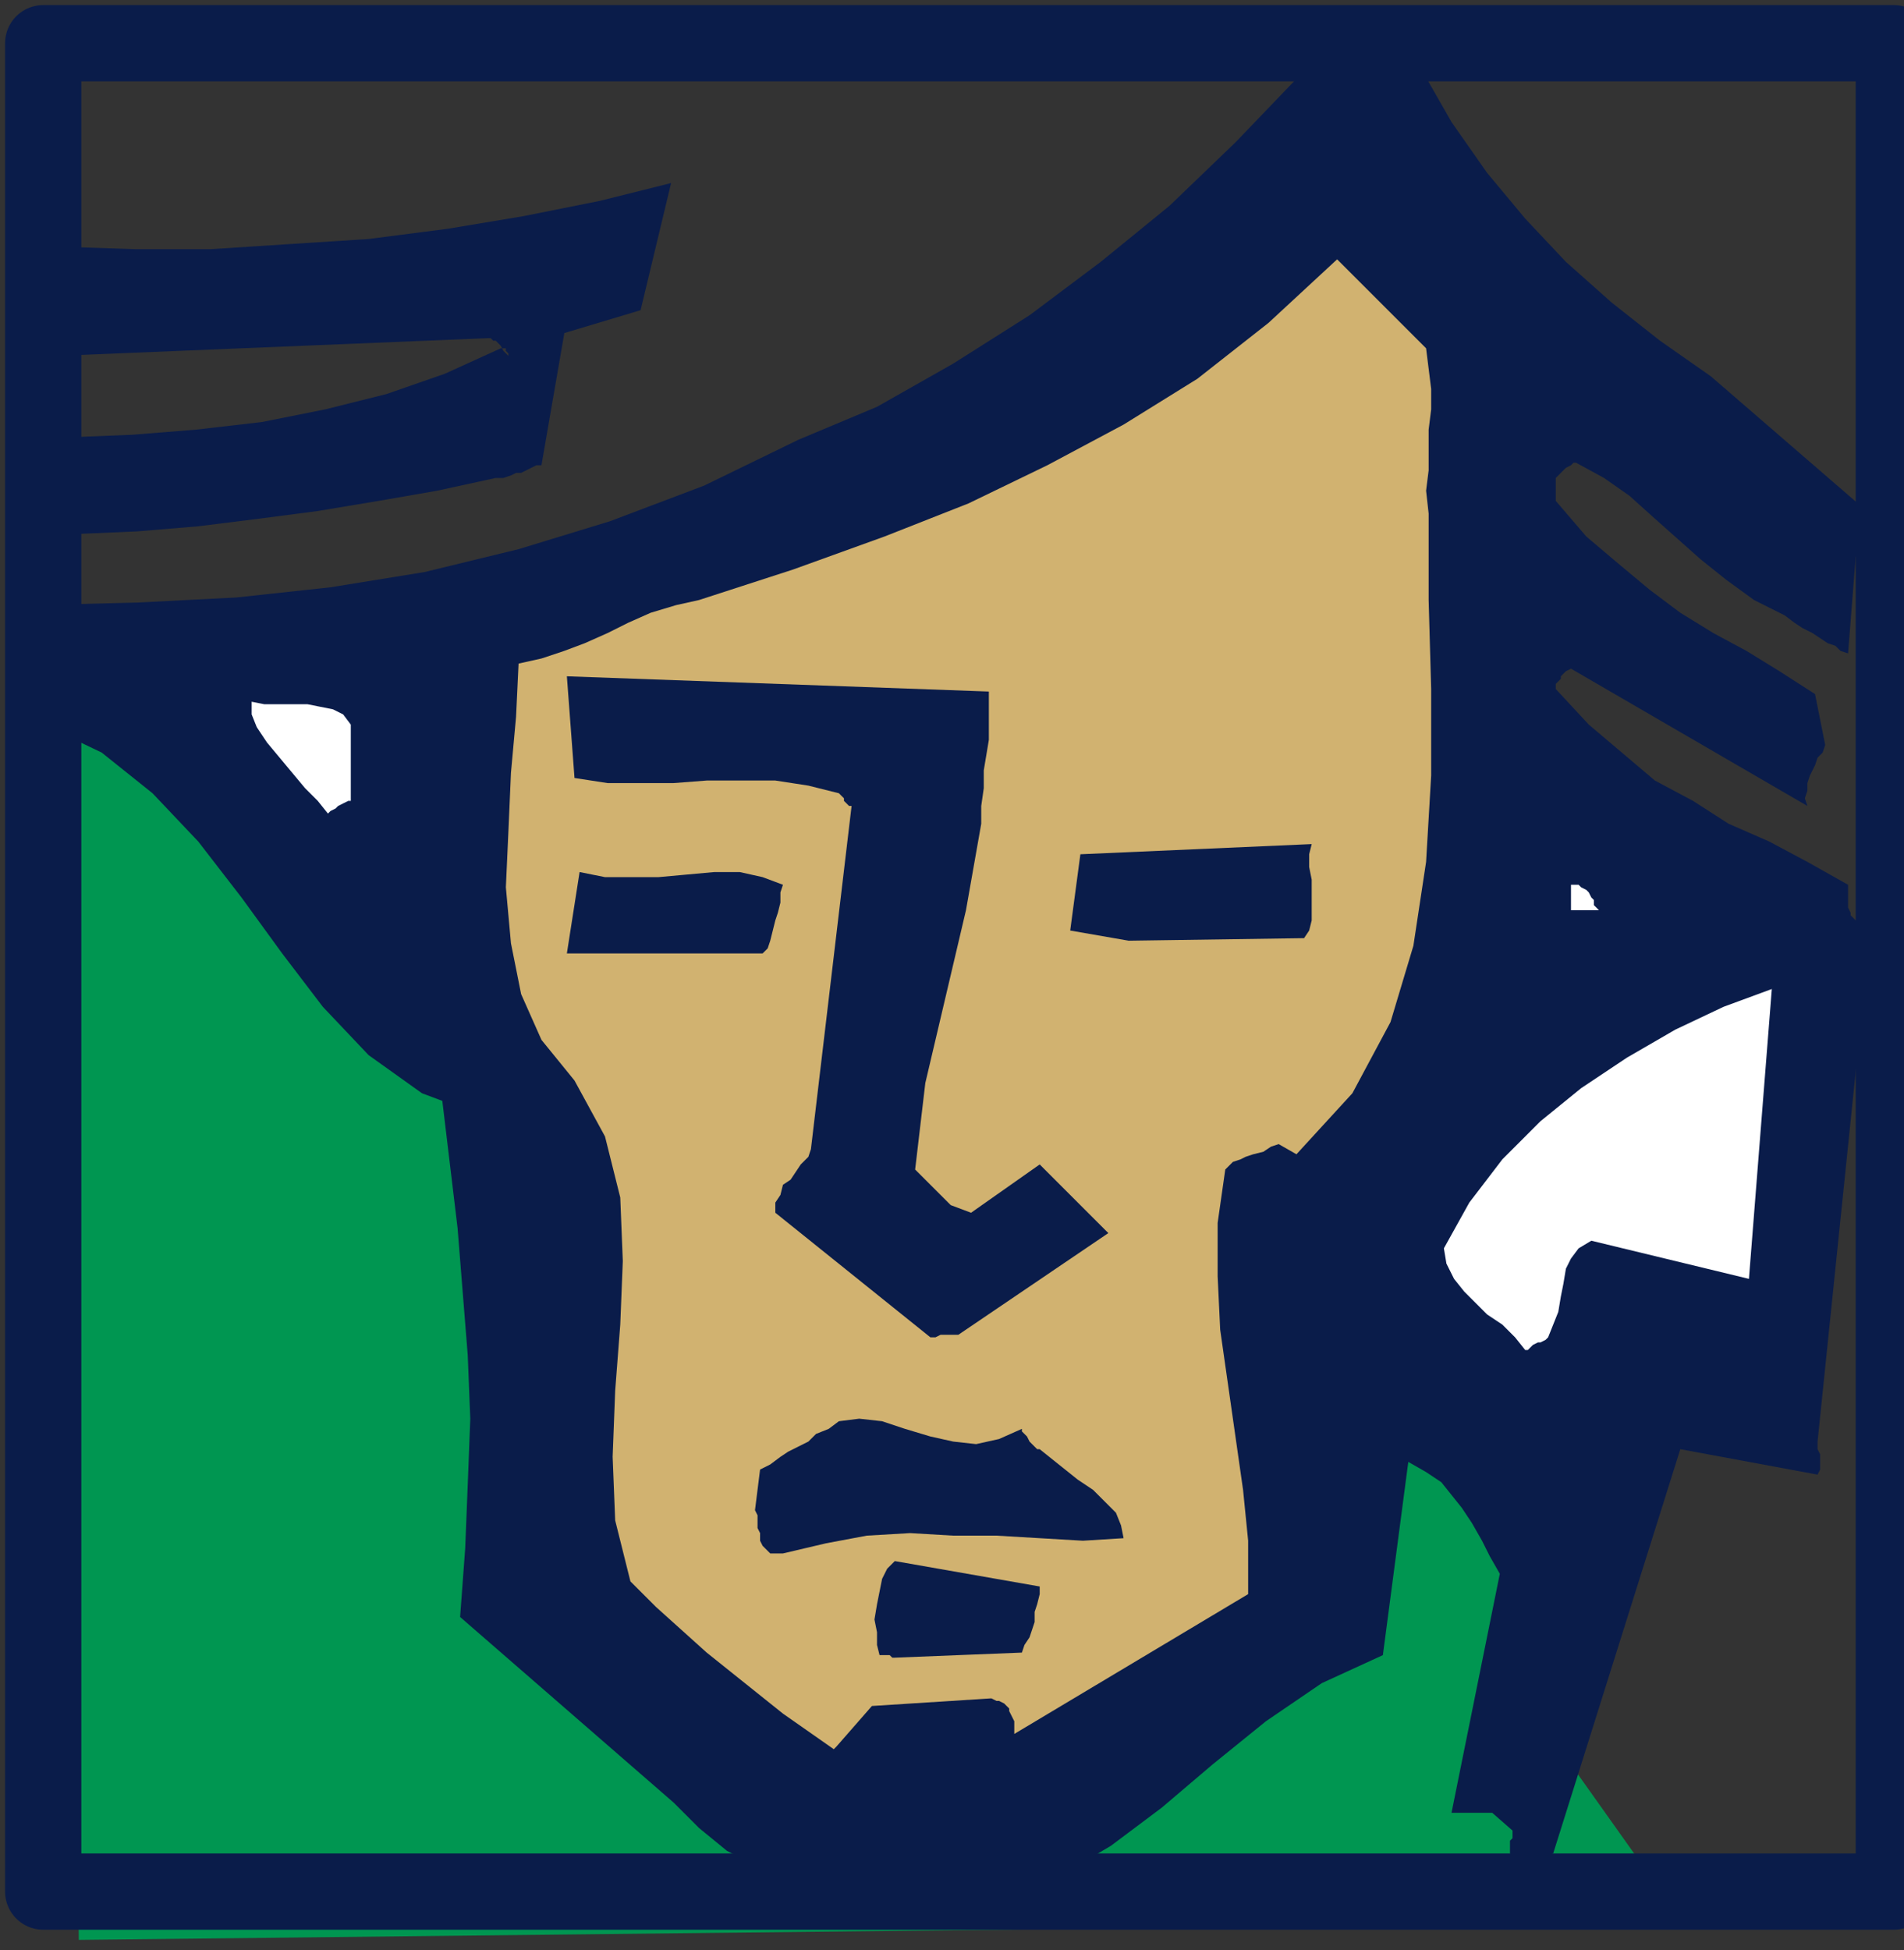
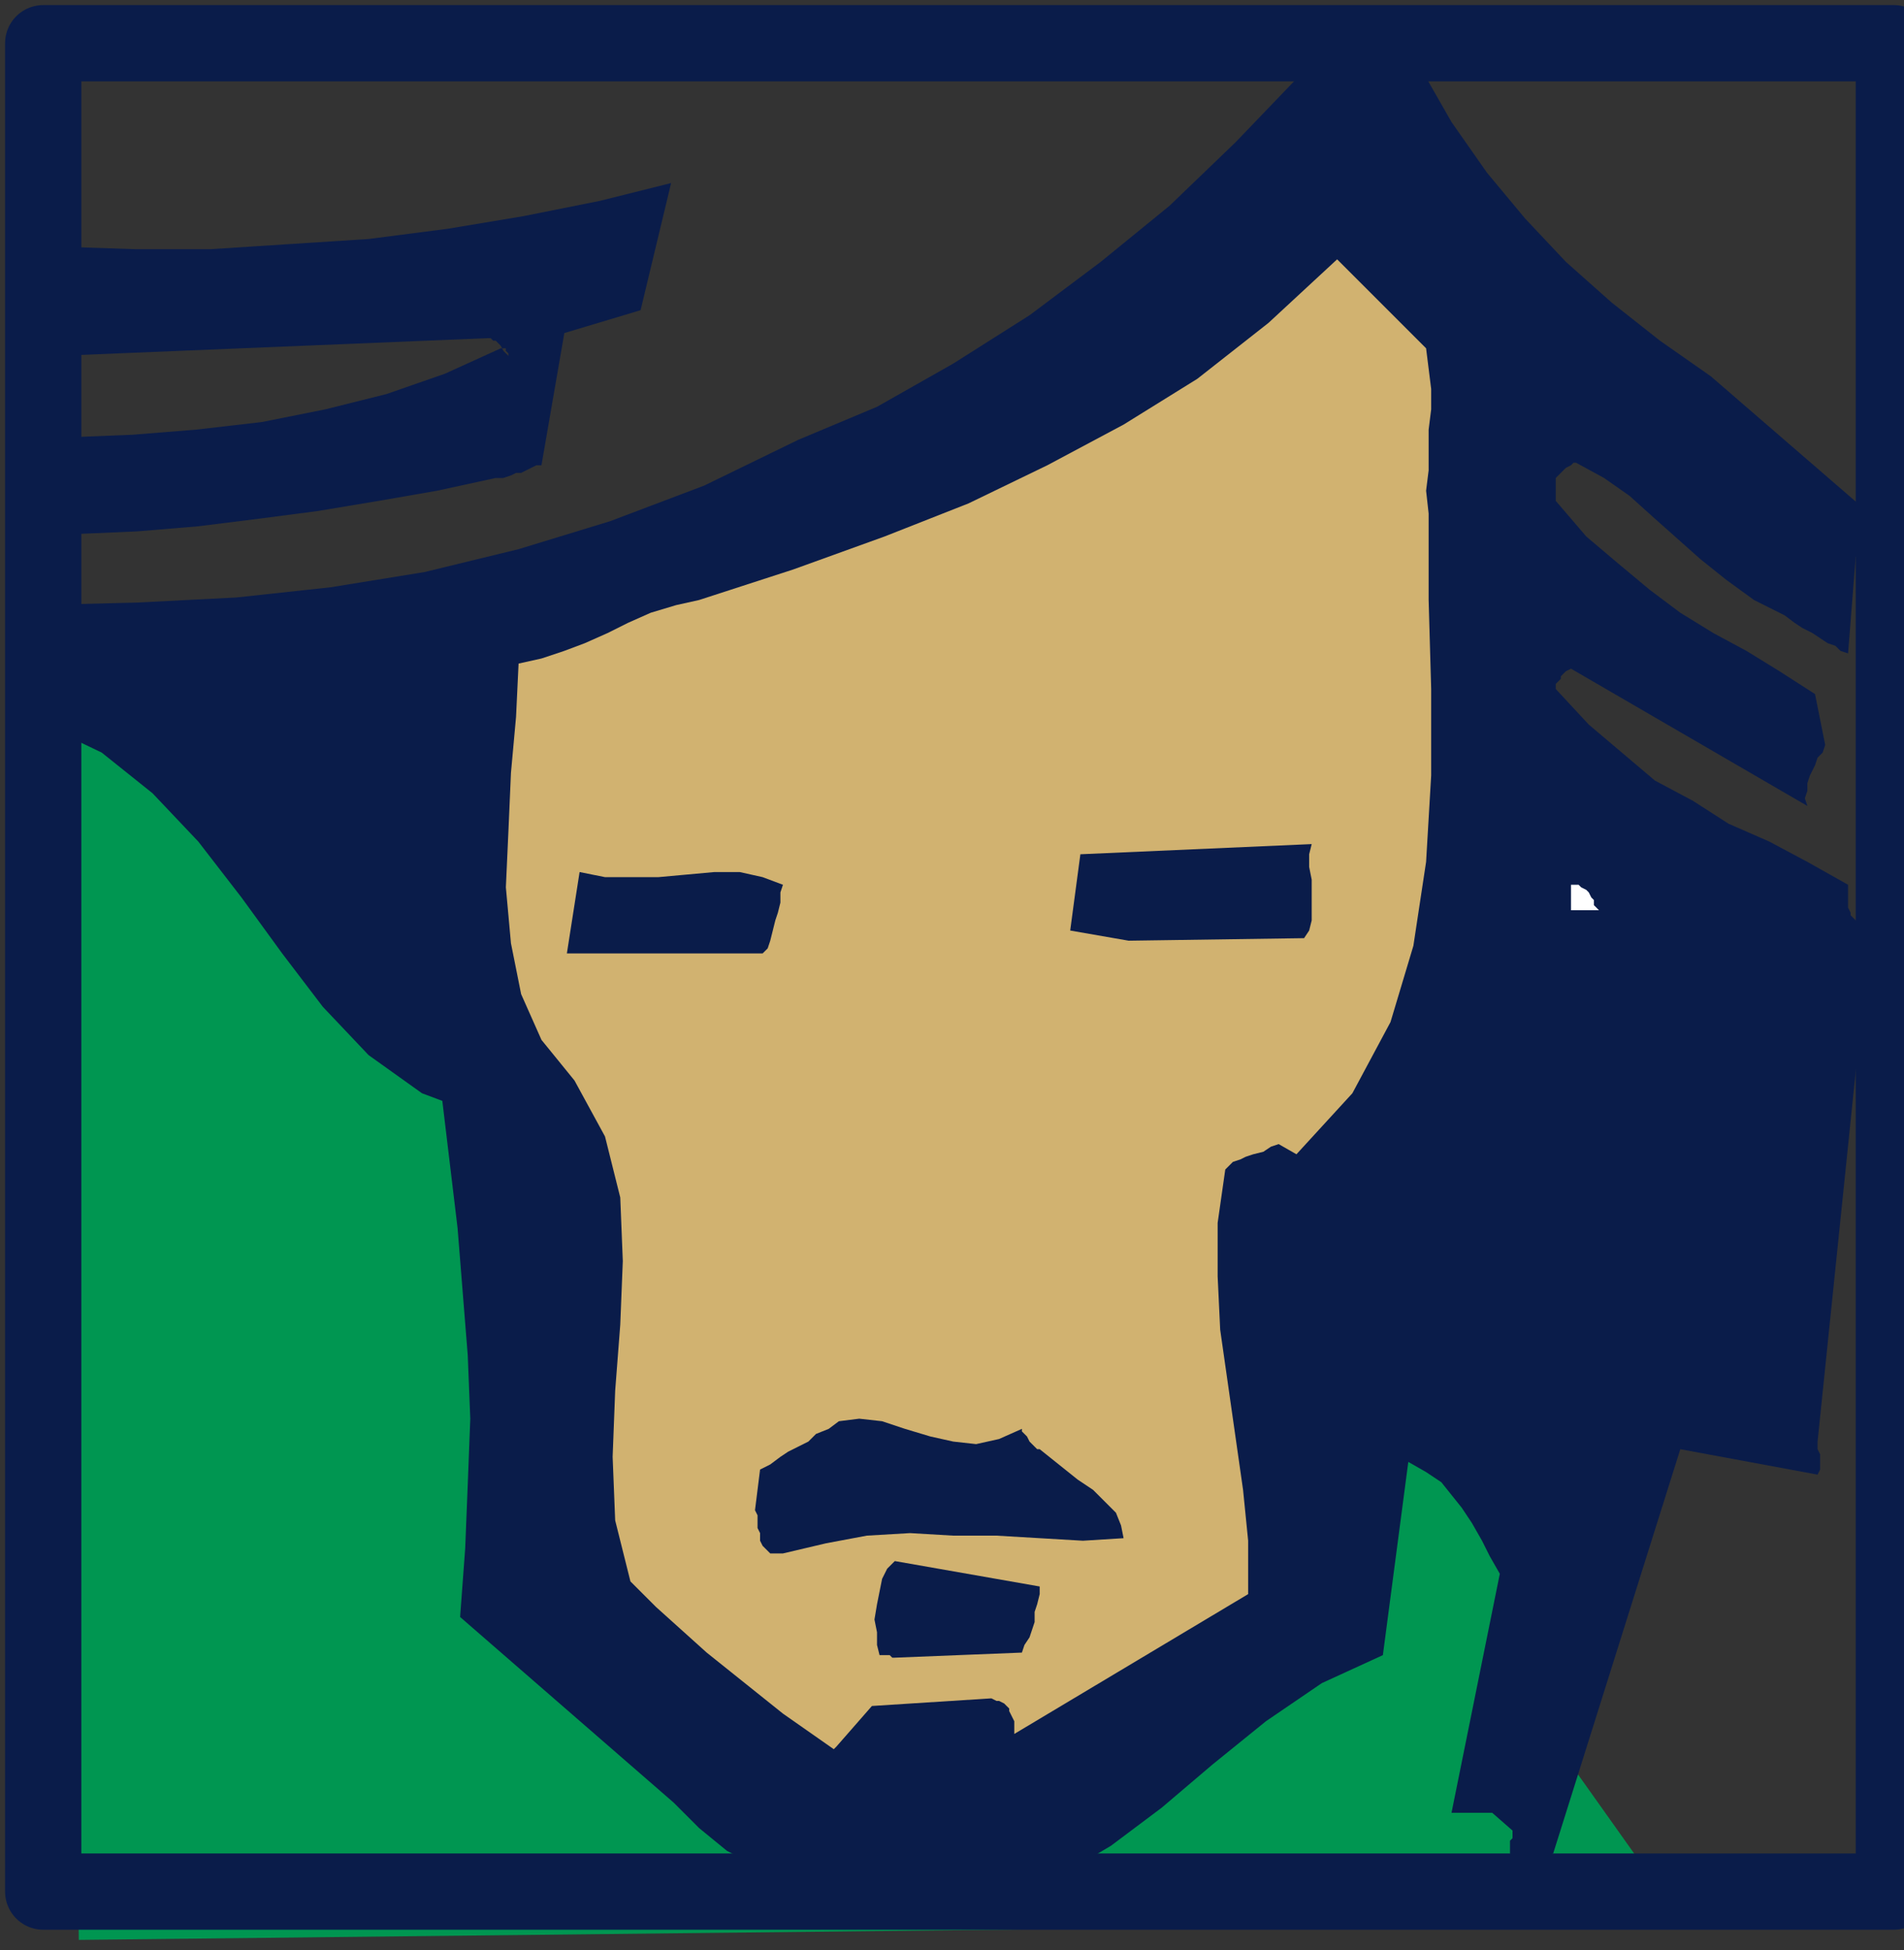
<svg xmlns="http://www.w3.org/2000/svg" xmlns:ns1="http://sodipodi.sourceforge.net/DTD/sodipodi-0.dtd" xmlns:ns2="http://www.inkscape.org/namespaces/inkscape" version="1.0" width="198.173mm" height="202.935mm" id="svg35" ns1:docname="CMEN215.WMF">
  <rect width="100%" height="100%" fill="#333333" stroke="none" />
  <ns1:namedview pagecolor="#ffffff" bordercolor="#666666" borderopacity="1" objecttolerance="10" gridtolerance="10" guidetolerance="10" ns2:pageopacity="0" ns2:pageshadow="2" ns2:window-width="640" ns2:window-height="480" id="namedview37" />
  <defs id="defs3">
    <pattern id="WMFhbasepattern" patternUnits="userSpaceOnUse" width="6" height="6" x="0" y="0" />
  </defs>
-   <path style="fill:none;stroke:none;" d="  M 0,0   L 748,0   L 748,766   L 0,766   z " id="path5" />
  <path style="fill:#009651;fill-rule:evenodd;fill-opacity:1;stroke:none;" d="  M 25,244   L 191,410   L 218,452   L 198,625   L 350,736   L 509,652   L 523,541   L 606,590   L 613,687   L 662,756   L 31,763   L 25,244  z " id="path7" />
  <path style="fill:#0a1c4a;fill-rule:evenodd;fill-opacity:1;stroke:none;" d="  M 366,748   L 392,746   L 415,739   L 437,726   L 457,711   L 477,694   L 498,677   L 520,662   L 544,651   L 554,575   L 561,579   L 567,583   L 571,588   L 575,593   L 579,599   L 583,606   L 586,612   L 590,619   L 571,713   L 587,713   L 595,720   L 595,721   L 595,722   L 595,723   L 594,724   L 594,725   L 594,726   L 594,727   L 594,729   L 594,729   L 595,730   L 596,730   L 596,731   L 597,731   L 598,731   L 598,732   L 599,734   L 611,729   L 661,570   L 715,580   L 716,578   L 716,576   L 716,575   L 716,573   L 716,572   L 715,570   L 715,569   L 715,567   L 735,373   L 735,372   L 735,370   L 734,369   L 733,367   L 733,365   L 732,364   L 731,363   L 730,362   L 728,360   L 728,359   L 727,357   L 727,356   L 727,354   L 727,352   L 727,350   L 727,348   L 711,339   L 696,331   L 680,324   L 666,315   L 651,307   L 638,296   L 625,285   L 612,271   L 612,270   L 612,269   L 613,268   L 614,267   L 614,266   L 615,265   L 616,264   L 618,263   L 711,317   L 710,314   L 711,311   L 711,308   L 712,305   L 714,301   L 715,298   L 717,296   L 718,293   L 714,273   L 700,264   L 687,256   L 674,249   L 661,241   L 649,232   L 637,222   L 624,211   L 612,197   L 612,196   L 612,195   L 612,195   L 612,194   L 612,193   L 612,192   L 612,191   L 612,189   L 612,188   L 613,187   L 614,186   L 615,185   L 616,184   L 618,183   L 619,182   L 620,182   L 631,188   L 641,195   L 651,204   L 660,212   L 669,220   L 679,228   L 690,236   L 702,242   L 706,245   L 709,247   L 713,249   L 716,251   L 719,253   L 722,254   L 724,256   L 727,257   L 730,219   L 738,205   L 738,205   L 737,204   L 737,203   L 736,202   L 735,202   L 734,201   L 733,200   L 732,199   L 673,148   L 653,134   L 634,119   L 616,103   L 600,86   L 585,68   L 571,48   L 559,27   L 547,5   L 547,5   L 545,4   L 543,3   L 541,3   L 538,3   L 536,3   L 534,3   L 533,4   L 510,31   L 486,56   L 460,81   L 433,103   L 405,124   L 375,143   L 345,160   L 314,173   L 277,191   L 240,205   L 204,216   L 167,225   L 130,231   L 93,235   L 54,237   L 14,238   L 13,239   L 13,241   L 13,242   L 13,245   L 14,247   L 15,249   L 16,251   L 17,252   L 28,254   L 28,254   L 28,255   L 29,255   L 29,255   L 29,255   L 30,256   L 30,256   L 31,257   L 24,268   L 25,271   L 25,274   L 25,276   L 24,278   L 22,280   L 21,282   L 19,284   L 17,285   L 40,296   L 60,312   L 78,331   L 95,353   L 111,375   L 127,396   L 145,415   L 166,430   L 174,433   L 177,458   L 180,483   L 182,508   L 184,533   L 185,558   L 184,584   L 183,609   L 181,636   L 265,709   L 275,719   L 286,728   L 298,734   L 311,739   L 324,743   L 337,746   L 351,747   L 366,748  z " id="path9" />
  <path style="fill:#d1b270;fill-rule:evenodd;fill-opacity:1;stroke:none;" d="  M 329,687   L 343,671   L 390,668   L 392,669   L 393,669   L 395,670   L 396,671   L 397,672   L 397,673   L 398,675   L 399,677   L 399,677   L 399,678   L 399,678   L 399,679   L 399,680   L 399,681   L 399,681   L 399,682   L 491,627   L 491,606   L 489,586   L 486,565   L 483,544   L 480,523   L 479,502   L 479,481   L 482,460   L 483,459   L 485,457   L 488,456   L 490,455   L 493,454   L 497,453   L 500,451   L 503,450   L 510,454   L 532,430   L 547,402   L 556,372   L 561,339   L 563,305   L 563,271   L 562,236   L 562,202   L 561,193   L 562,185   L 562,177   L 562,169   L 563,161   L 563,153   L 562,145   L 561,137   L 526,102   L 499,127   L 471,149   L 442,167   L 412,183   L 381,198   L 348,211   L 312,224   L 275,236   L 266,238   L 256,241   L 247,245   L 239,249   L 230,253   L 222,256   L 213,259   L 204,261   L 203,282   L 201,304   L 200,327   L 199,349   L 201,371   L 205,391   L 213,409   L 226,425   L 238,447   L 244,471   L 245,496   L 244,521   L 242,547   L 241,573   L 242,598   L 248,622   L 258,632   L 268,641   L 278,650   L 288,658   L 298,666   L 308,674   L 318,681   L 328,688   L 328,688   L 329,687   L 329,687   L 329,687  z " id="path11" />
  <path style="fill:#0a1c4a;fill-rule:evenodd;fill-opacity:1;stroke:none;" d="  M 352,652   L 402,650   L 403,647   L 405,644   L 406,641   L 407,638   L 407,634   L 408,631   L 409,627   L 409,624   L 352,614   L 349,617   L 347,621   L 346,626   L 345,631   L 344,637   L 345,642   L 345,647   L 346,651   L 346,651   L 347,651   L 347,651   L 348,651   L 349,651   L 350,651   L 351,652   L 352,652  z " id="path13" />
  <path style="fill:#0a1c4a;fill-rule:evenodd;fill-opacity:1;stroke:none;" d="  M 308,611   L 325,607   L 341,604   L 358,603   L 375,604   L 392,604   L 409,605   L 426,606   L 442,605   L 441,600   L 439,595   L 435,591   L 430,586   L 424,582   L 419,578   L 414,574   L 409,570   L 408,570   L 407,569   L 406,568   L 405,567   L 404,565   L 403,564   L 402,563   L 402,562   L 393,566   L 384,568   L 375,567   L 366,565   L 356,562   L 347,559   L 338,558   L 330,559   L 326,562   L 321,564   L 318,567   L 314,569   L 310,571   L 307,573   L 303,576   L 299,578   L 297,594   L 298,596   L 298,599   L 298,601   L 299,603   L 299,606   L 300,608   L 301,609   L 303,611   L 304,611   L 304,611   L 305,611   L 306,611   L 307,611   L 308,611   L 308,611   L 308,611  z " id="path15" />
-   <path style="fill:#ffffff;fill-rule:evenodd;fill-opacity:1;stroke:none;" d="  M 609,526   L 611,521   L 613,516   L 614,510   L 615,505   L 616,499   L 618,495   L 621,491   L 626,488   L 688,503   L 697,389   L 678,396   L 659,405   L 640,416   L 622,428   L 606,441   L 591,456   L 578,473   L 568,491   L 569,497   L 572,503   L 576,508   L 580,512   L 585,517   L 591,521   L 596,526   L 600,531   L 601,531   L 602,530   L 603,529   L 605,528   L 606,528   L 608,527   L 609,526   L 609,526  z " id="path17" />
-   <path style="fill:#0a1c4a;fill-rule:evenodd;fill-opacity:1;stroke:none;" d="  M 377,525   L 436,485   L 409,458   L 382,477   L 374,474   L 360,460   L 362,443   L 364,426   L 368,409   L 372,392   L 376,375   L 380,358   L 383,341   L 386,324   L 386,317   L 387,310   L 387,303   L 388,297   L 389,291   L 389,284   L 389,278   L 389,272   L 223,266   L 226,306   L 239,308   L 252,308   L 265,308   L 278,307   L 292,307   L 305,307   L 318,309   L 330,312   L 331,313   L 332,314   L 332,315   L 333,316   L 334,317   L 334,317   L 335,317   L 335,317   L 319,452   L 318,455   L 315,458   L 313,461   L 311,464   L 308,466   L 307,470   L 305,473   L 305,477   L 366,526   L 367,526   L 368,526   L 370,525   L 372,525   L 373,525   L 375,525   L 376,525   L 377,525  z " id="path19" />
  <path style="fill:#0a1c4a;fill-rule:evenodd;fill-opacity:1;stroke:none;" d="  M 228,375   L 300,375   L 302,373   L 303,370   L 304,366   L 305,362   L 306,359   L 307,355   L 307,351   L 308,348   L 300,345   L 291,343   L 281,343   L 270,344   L 259,345   L 248,345   L 238,345   L 228,343   L 223,375   L 223,375   L 224,375   L 225,375   L 226,375   L 227,375   L 227,375   L 228,375   L 228,375  z " id="path21" />
  <path style="fill:#0a1c4a;fill-rule:evenodd;fill-opacity:1;stroke:none;" d="  M 444,370   L 513,369   L 515,366   L 516,362   L 516,357   L 516,352   L 516,346   L 515,341   L 515,336   L 516,332   L 425,336   L 421,366   L 444,370  z " id="path23" />
  <path style="fill:#ffffff;fill-rule:evenodd;fill-opacity:1;stroke:none;" d="  M 628,358   L 629,358   L 629,358   L 629,358   L 628,357   L 628,357   L 628,357   L 627,356   L 627,355   L 627,354   L 626,353   L 625,351   L 624,350   L 622,349   L 621,348   L 619,348   L 618,348   L 618,349   L 618,350   L 618,351   L 618,353   L 618,354   L 618,355   L 618,357   L 618,358   L 618,358   L 619,358   L 621,358   L 623,358   L 625,358   L 627,358   L 628,358   L 628,358  z " id="path25" />
-   <path style="fill:#ffffff;fill-rule:evenodd;fill-opacity:1;stroke:none;" d="  M 138,315   L 138,285   L 135,281   L 131,279   L 126,278   L 121,277   L 115,277   L 109,277   L 104,277   L 99,276   L 99,281   L 101,286   L 105,292   L 110,298   L 115,304   L 120,310   L 125,315   L 129,320   L 129,320   L 130,319   L 132,318   L 133,317   L 135,316   L 137,315   L 138,315   L 138,315  z " id="path27" />
-   <path style="fill:#ffffff;fill-rule:evenodd;fill-opacity:1;stroke:none;" d="  M 673,313   L 656,303   L 673,313  z " id="path29" />
+   <path style="fill:#ffffff;fill-rule:evenodd;fill-opacity:1;stroke:none;" d="  M 673,313   L 673,313  z " id="path29" />
  <path style="fill:#0a1c4a;fill-rule:evenodd;fill-opacity:1;stroke:none;" d="  M 9,211   L 31,210   L 54,209   L 78,207   L 102,204   L 125,201   L 149,197   L 172,193   L 195,188   L 198,188   L 201,187   L 203,186   L 205,186   L 207,185   L 209,184   L 211,183   L 213,183   L 222,131   L 252,122   L 264,72   L 236,79   L 206,85   L 176,90   L 145,94   L 114,96   L 83,98   L 53,98   L 23,97   L 22,140   L 192,133   L 193,133   L 194,134   L 195,134   L 196,135   L 197,136   L 198,138   L 199,139   L 200,140   L 200,140   L 200,140   L 200,140   L 200,139   L 199,138   L 199,137   L 198,137   L 197,137   L 175,147   L 152,155   L 128,161   L 103,166   L 77,169   L 52,171   L 27,172   L 3,173   L 3,210   L 3,210   L 4,210   L 5,210   L 6,211   L 7,211   L 8,211   L 9,211   L 9,211  z " id="path31" />
  <path style="fill:none;stroke:#0a1c4a;stroke-width:30px;stroke-linecap:round;stroke-linejoin:round;stroke-miterlimit:4;stroke-dasharray:none;stroke-opacity:1;" d="  M 17,17   L 745,17   L 745,744   L 17,744   L 17,17  " id="path33" />
</svg>